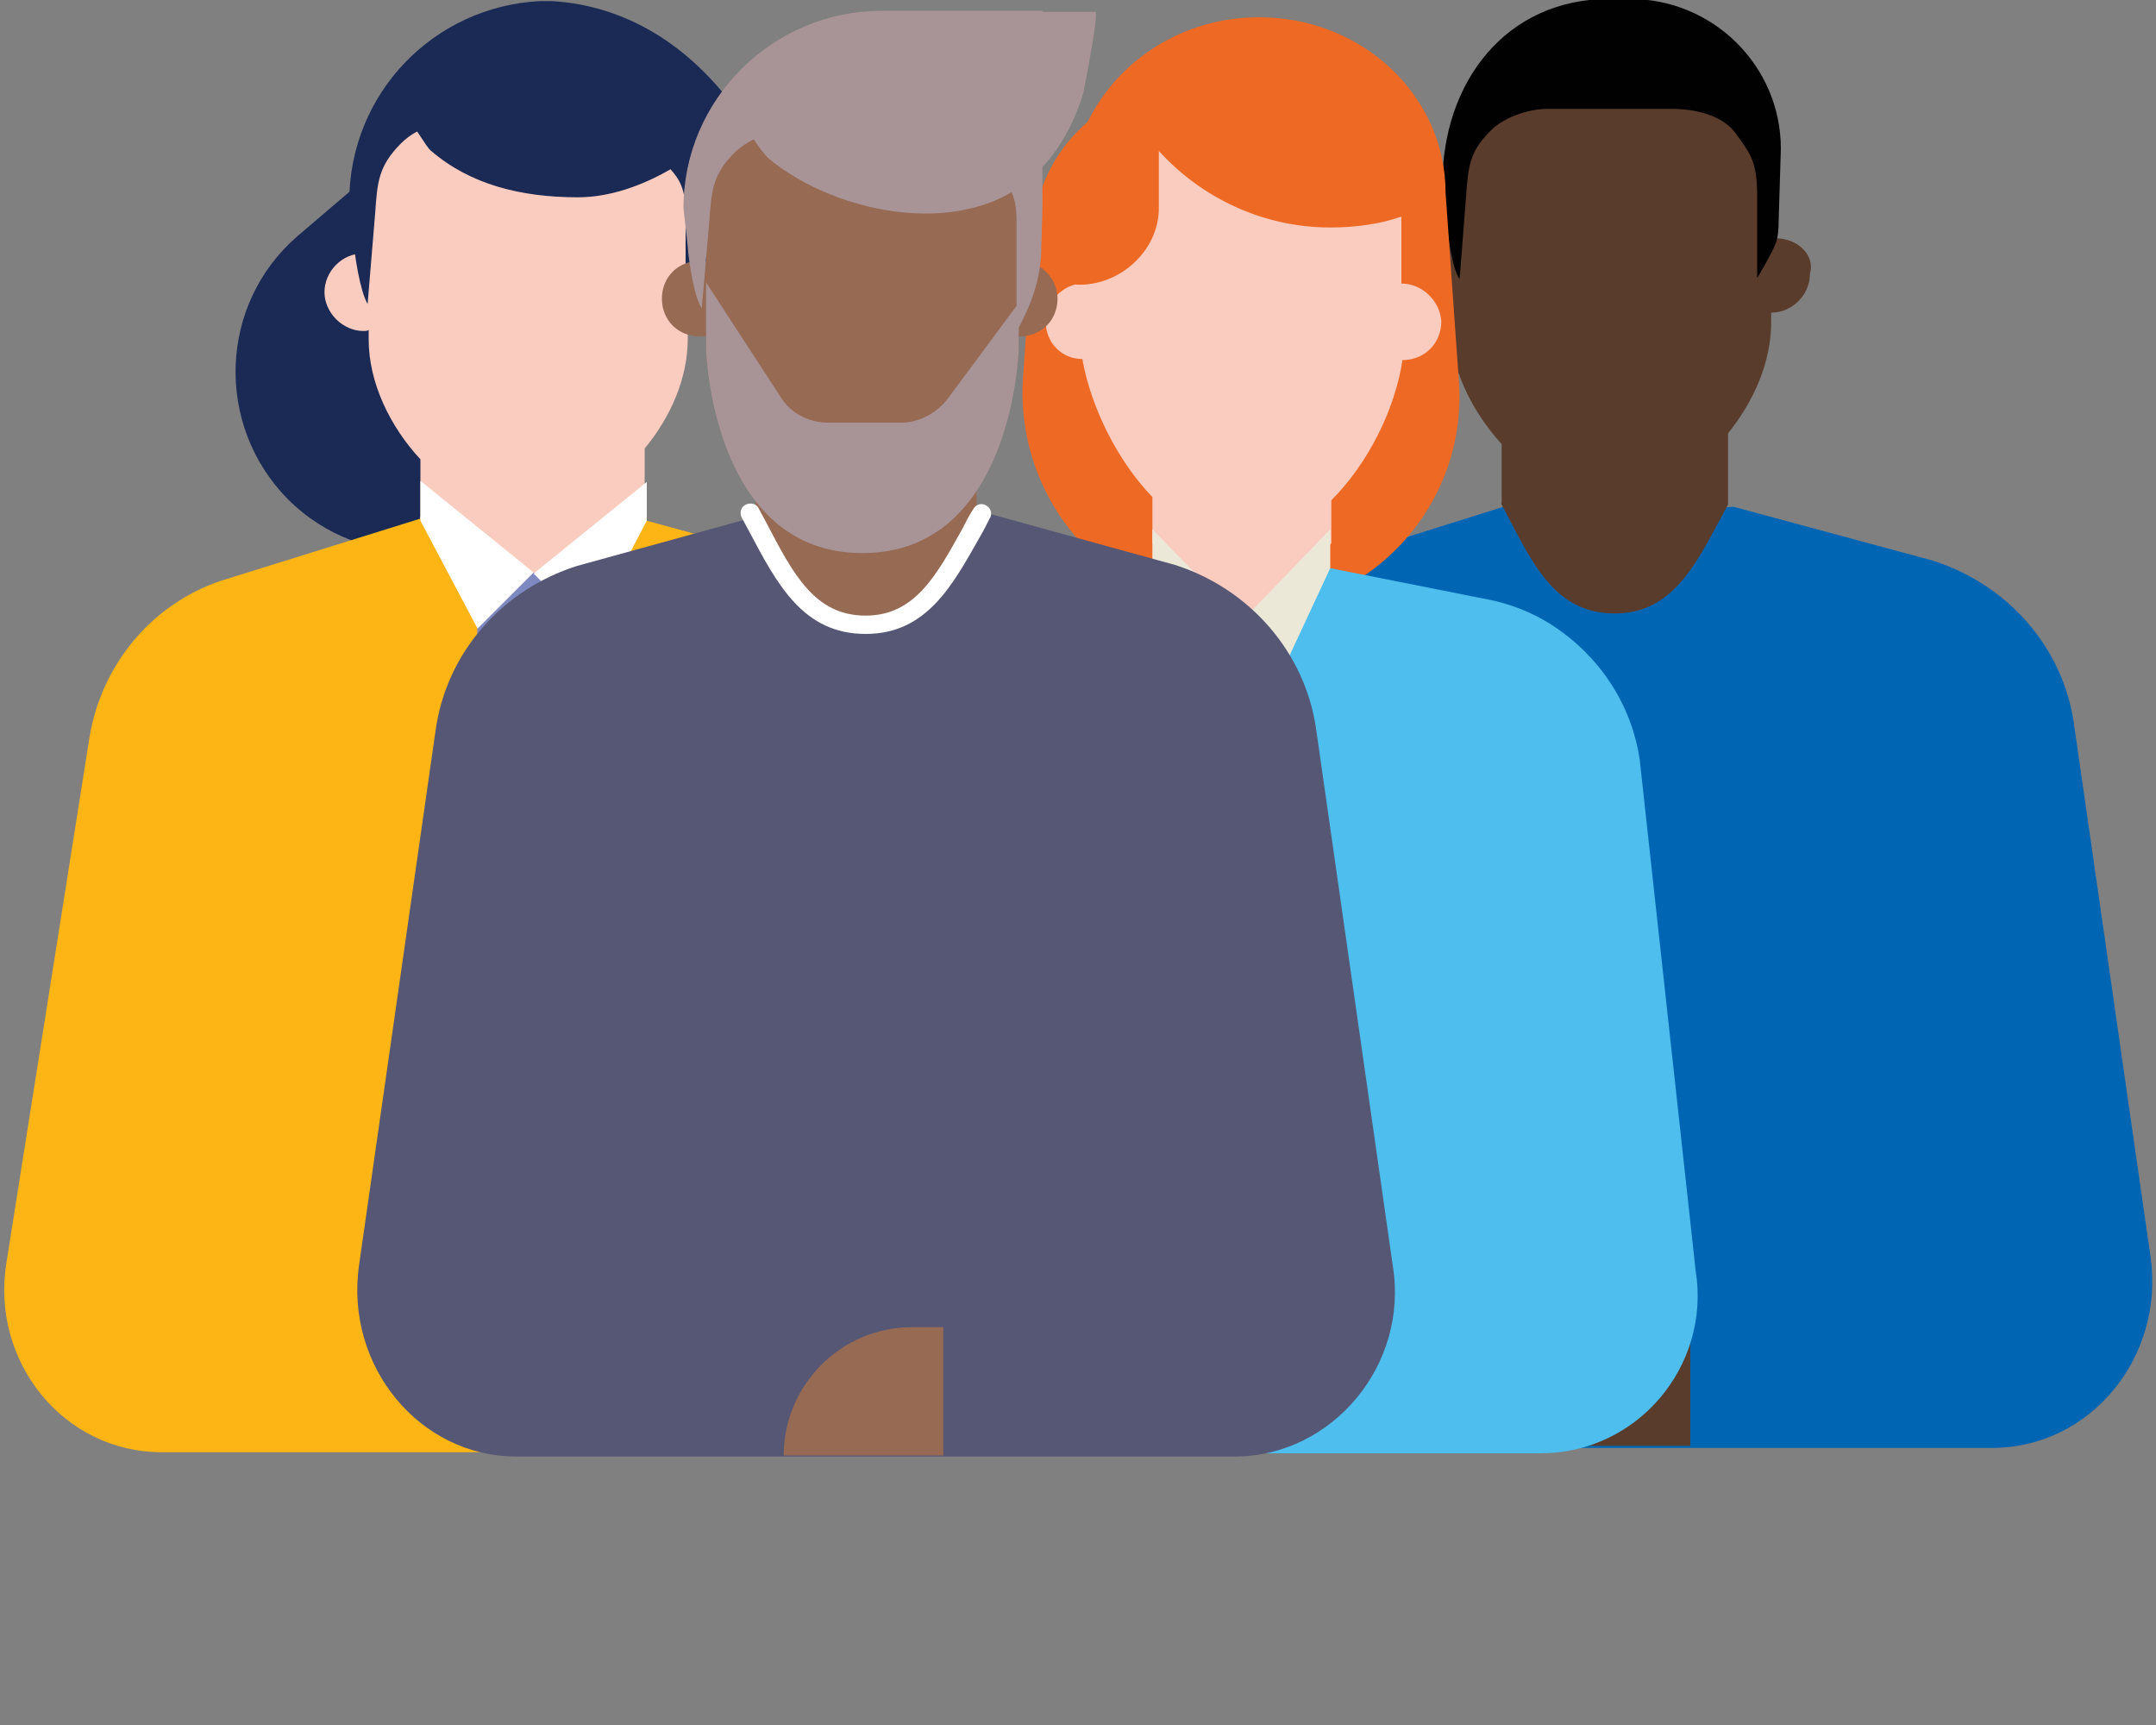
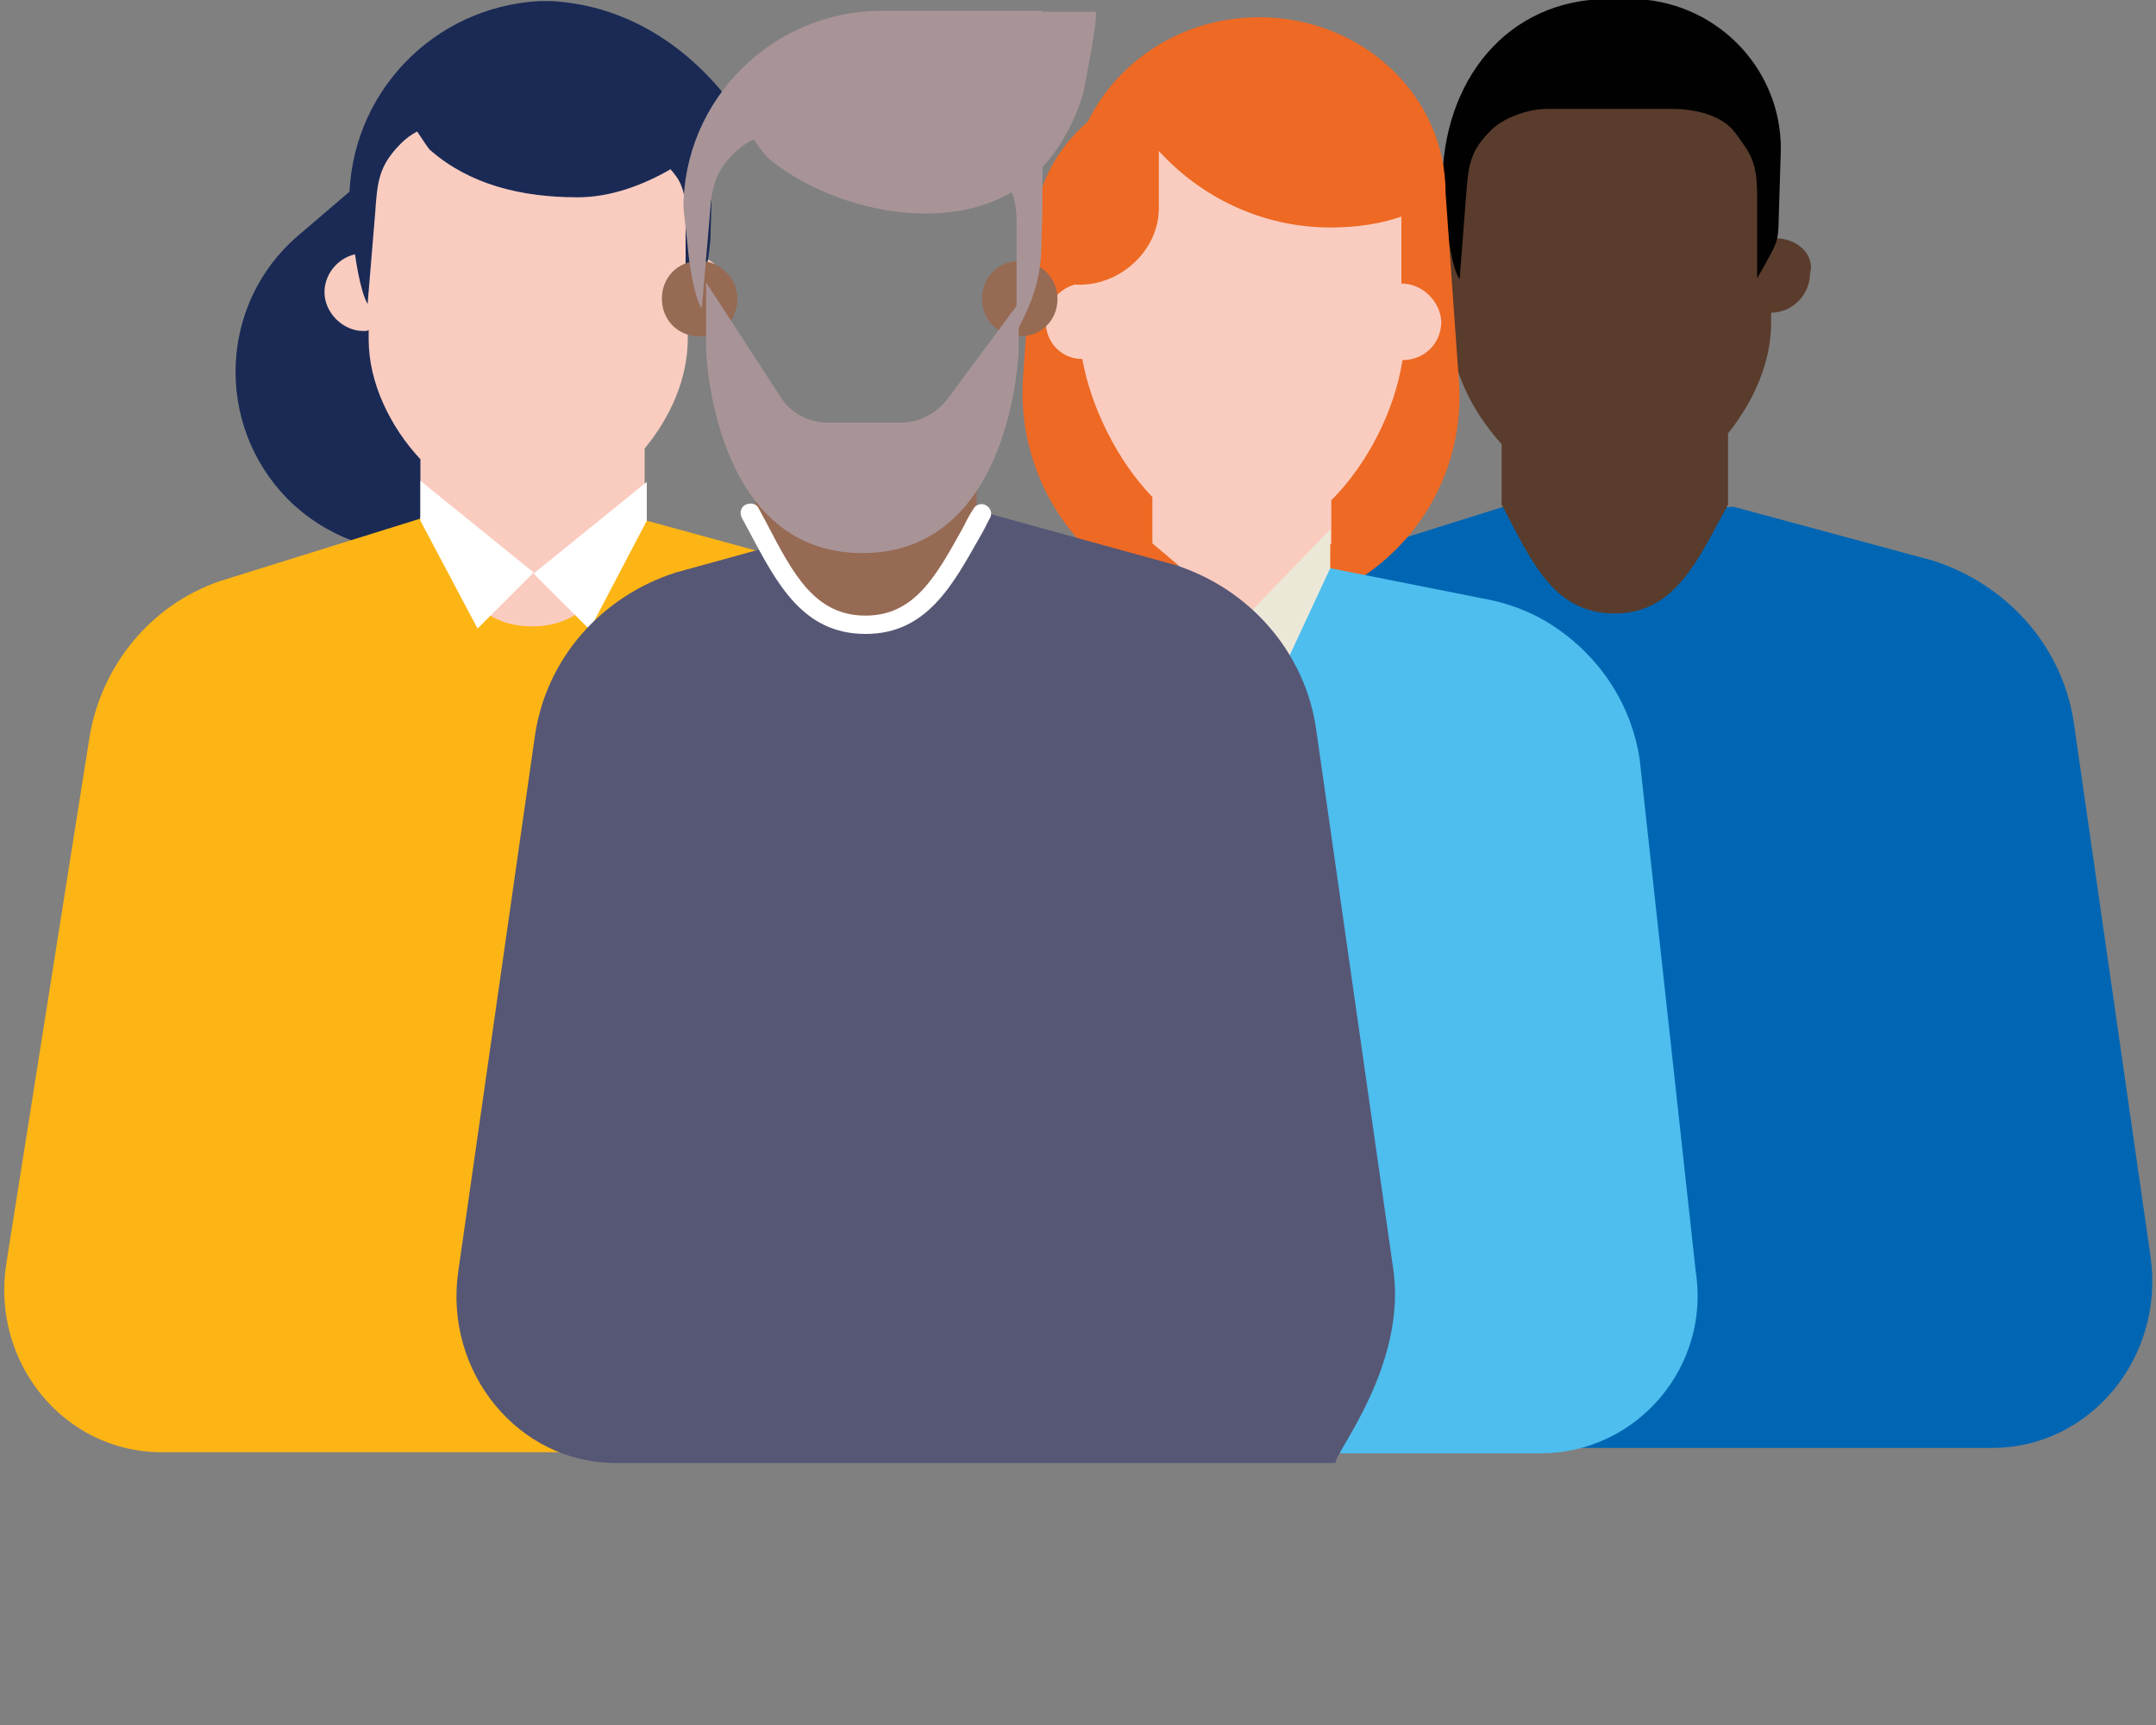
<svg xmlns="http://www.w3.org/2000/svg" version="1.1" id="Layer_1" x="0px" y="0px" viewBox="0 0 200 160" style="enable-background:new 0 0 200 160;" xml:space="preserve">
  <rect x="0" y="0" width="200" height="160" fill="#808080" stroke="none" />
  <style type="text/css">
	.st0{fill:#1A2A55;}
	.st1{fill:#0066B3;}
	.st2{fill:#5A3C2C;}
	.st3{fill:#010101;}
	.st4{fill:#EE6923;}
	.st5{fill:#4DBEEE;}
	.st6{fill:#FACCC0;}
	.st7{fill:#ECE8D8;}
	.st8{fill:#FDB515;}
	.st9{fill:#7F89C1;}
	.st10{fill:#FFFFFF;}
	.st11{fill:#565775;}
	.st12{fill:#976A54;}
	.st13{fill:#A89497;}
</style>
  <g>
    <g>
      <path class="st0" d="M60.4,34.6L60.4,34.6c5.3-5.3,5-13.9-0.6-19.5c-4.1-4.1-9.9-5.3-14.9-3.5c-3-0.2-6,0.6-8.4,2.7l0,0l-8.9,7.6    c-7.3,6.3-7.7,17.5-0.9,24.4c6.9,6.9,18.2,6.4,24.4-0.9L60.4,34.6z" />
    </g>
    <g>
      <path class="st1" d="M184.8,134.3h-69.4c-9.2,0-16.1-8.5-14.5-17.8l7.8-49.1c1.1-6.7,5.8-12.4,12.3-14.6l18.8-5.9l11,0.9l10-0.8    l18.5,5c6.9,2.2,12.1,8,13.1,15.2l7.1,49.4C200.8,125.9,193.9,134.3,184.8,134.3" />
    </g>
    <g>
      <path class="st2" d="M164.7,22.1L164.7,22.1v-5.7c0-6.4-5.3-11.6-11.7-11.6h-6.8c-6.4,0-11.7,7.9-11.7,14.3v3    c-0.2,0-0.4-0.1-0.5-0.1c-2,0-3.6,1.7-3.6,3.6s1.7,3.6,3.6,3.6c0.2,0,0.4,0,0.5-0.1V30c0,4.1,2,8.1,4.8,11.2v5.4    c0,0.1-0.1,0.1,0,0.2c2.8,5.3,4.8,10.1,10.5,10.1s7.8-5.2,10.5-10.1v-6.6c2.4-3,4-6.6,4-10.3V29c2,0,3.6-1.7,3.6-3.6    C168.4,23.7,166.8,22.1,164.7,22.1" />
    </g>
    <g>
      <path class="st3" d="M165.1,17.1l-0.1,3.2c0,2.2-0.3,2.4-1.3,4.3l-0.7,1.2v-7.6c0-3.2-0.6-3.9-1.9-5.7c-1.2-1.8-3.8-2.4-6-2.4    h-11.6c-1.7,0-4.1,0.8-5.3,2.1c-1.9,1.9-2,3.3-2.2,6l-0.6,7.7c-0.7-1-1.1-4.1-1.2-5.4l-0.4-3.4c0-9.5,5.9-17.2,15.5-17.2h1.9    c7.7,0,14,6.2,14,13.9L165.1,17.1z" />
    </g>
    <g>
-       <path class="st2" d="M154.1,123.4h2.7v10.7h-13.5C143.3,128.3,148.1,123.4,154.1,123.4" />
-     </g>
+       </g>
    <g>
      <path class="st4" d="M134.1,17.9L134.1,17.9c0-9-7.7-16.3-17.3-16.3c-7.1,0-13.1,4-15.9,9.7c-2.8,2.4-4.6,5.7-5,9.5l0,0l-1,14.2    c-0.8,11.8,8.5,21.9,20.2,21.9c11.9,0,21.3-10.1,20.2-22L134.1,17.9z" />
    </g>
    <g>
      <path class="st5" d="M142.9,134.8H86.1c-9,0-15.9-8.1-14.4-17.1l7.8-47.2c0.7-4.5,3.3-8.6,7-11.3c2-1.5,4.3-2.5,6.8-3.1l13.6-3.4    l8.7-0.9l7.8,0.9l14.1,2.8c2.3,0.4,4.5,1.2,6.5,2.5c4.3,2.8,7.3,7.2,8.1,12.4l5.2,47.5C158.7,126.7,151.9,134.8,142.9,134.8" />
    </g>
    <g>
      <path class="st6" d="M130,26.3v-5.7c0-6.3-5.2-9.8-11.5-9.8l-6.7-0.7c-6.3,0-11.5,7-11.5,13.3v2.9C98.6,26.4,97,28,97,29.8    c0,2,1.5,3.5,3.4,3.5c0.8,4.5,3.3,9.5,6.5,12.8v4.3l8.3,7l8.3-7v-4c3.4-3.4,5.9-8.4,6.6-13l0,0c2,0,3.6-1.5,3.6-3.6    C133.6,28,132,26.3,130,26.3" />
    </g>
    <g>
      <polygon class="st7" points="115.2,57.6 119.3,61.5 123.4,52.7 123.4,49.1   " />
    </g>
    <g>
-       <polygon class="st7" points="106.9,52.7 111.2,61.5 115.2,57.6 106.9,49.1   " />
-     </g>
+       </g>
    <g>
      <g>
        <path class="st4" d="M118.6,9.3h-6.7c-2,0-3.8,0.7-5.5,2.1l0,0c-0.2,0.1-0.3,0.3-0.5,0.4c0,0,0,0-0.1,0     c-3.3,2.8-5.9,7.5-5.9,11.7l-0.1,2.9c4,0.2,7.7-3.1,7.7-7.1V14c3.9,4.3,9.6,7.1,15.9,7.1c2.3,0,4.8-0.3,7.1-1.2     C130.3,13.8,124.7,9.3,118.6,9.3" />
      </g>
      <g>
        <path class="st8" d="M83.7,134.7H15c-9.1,0-15.9-8.4-14.4-17.6l7.7-48.7c1.1-6.7,5.7-12.3,12.1-14.5L39,48.1l11.1,1l9.9-0.8     l18.3,5c6.9,2.1,11.9,7.9,12.9,15.1l7.1,49C99.6,126.4,92.7,134.7,83.7,134.7" />
      </g>
      <g>
        <path class="st6" d="M63.9,23.6L63.9,23.6v-5.7c0-6.3-5.2-11.5-11.5-11.5h-6.7c-6.3,0-11.5,7.9-11.5,14.2v3     c-0.2,0-0.4-0.1-0.5-0.1c-2,0-3.6,1.7-3.6,3.6s1.7,3.6,3.6,3.6c0.2,0,0.4,0,0.5-0.1v0.9c0,4,2,8.1,4.8,11.1v5.3     c0,0.1-0.1,0.1,0,0.2c2.8,5.2,4.7,10,10.4,10s7.7-5.2,10.4-10v-6.5c2.4-2.9,4-6.5,4-10.2v-0.8c2,0,3.6-1.7,3.6-3.6     C67.5,25.2,65.9,23.6,63.9,23.6" />
      </g>
      <g>
        <path class="st0" d="M68.3,10.2C63.3,3.3,57,0.4,51.1,0.1H51c-0.1,0-0.2,0-0.4,0s-0.3,0-0.5,0l0,0c-9.9,0.5-17.7,8.6-17.7,18.6     l0.4,3.7c0.1,1.3,0.6,4.6,1.3,5.8l0.7-8.4c0.2-2.9,0.3-4.4,2.4-6.5c0.4-0.4,0.9-0.8,1.5-1.1c0.6,0.9,1.1,1.7,1.3,1.8     c3.6,3.1,8.3,4.3,13.6,4.3c3,0,6-1.1,8.6-2.6c0.8,0.9,1.4,1.8,1.4,4.1v10.5l0.6-1.2c1-2.2,1.5-4.5,1.7-6.9l0.1-3.5L64.8,14     C66.4,12.8,67.6,11.5,68.3,10.2" />
      </g>
    </g>
    <g>
-       <polygon class="st9" points="44.1,101.7 54.7,101.7 54.7,54.4 49.5,53.1 44.3,53   " />
-     </g>
+       </g>
    <g>
      <polygon class="st10" points="49.5,53.2 54.7,58.4 60,48.3 60,44.7   " />
    </g>
    <g>
      <polygon class="st10" points="39,48.3 44.3,58.3 49.5,53.1 39,44.6   " />
    </g>
    <g>
      <g>
-         <path class="st11" d="M129.2,117.4l-7.1-49.7c-1-7.2-6.2-13.1-13.1-15.3l-18.5-5.1L81.2,48L72,47.4l-18.5,5.1     c-6.9,2.2-12.1,8-13.1,15.3l-7.1,49.6c-1.3,9.3,5.6,17.7,14.6,17.7h33.4h33.4C123.6,135,130.7,126.6,129.2,117.4" />
+         <path class="st11" d="M129.2,117.4l-7.1-49.7c-1-7.2-6.2-13.1-13.1-15.3l-18.5-5.1L81.2,48l-18.5,5.1     c-6.9,2.2-12.1,8-13.1,15.3l-7.1,49.6c-1.3,9.3,5.6,17.7,14.6,17.7h33.4h33.4C123.6,135,130.7,126.6,129.2,117.4" />
      </g>
      <g>
        <path class="st12" d="M90.6,47.8l-5.5,7.9c-2.2,1.8-7.4,2.7-9.5,0.7l-5.5-9.1v-7.2h20.4C90.6,40.1,90.6,47.8,90.6,47.8z" />
      </g>
      <g>
        <path class="st12" d="M68.4,27.7c0,2-1.5,3.5-3.5,3.5s-3.5-1.5-3.5-3.5s1.5-3.5,3.5-3.5C66.8,24.2,68.4,25.8,68.4,27.7" />
      </g>
      <g>
        <path class="st12" d="M98.1,27.7c0,2-1.5,3.5-3.5,3.5s-3.5-1.5-3.5-3.5s1.5-3.5,3.5-3.5C96.5,24.2,98.1,25.8,98.1,27.7" />
      </g>
      <g>
-         <path class="st12" d="M80,48L80,48c-6.7,0-14.5-7.9-14.5-16V21.4c0-6.2,5.1-13.9,11.2-13.9h6.6c6.2,0,11.2,5.1,11.2,11.2v13.4     C94.5,40,86.7,48,80,48" />
-       </g>
+         </g>
      <g>
        <path class="st13" d="M96.7,19.4l-0.1,3.4c0,2.4-0.6,4.6-1.7,6.8l-0.6,1.2V20.5c0-3.5-1.4-3.6-2.8-5.6C90.3,13,88.1,12,85.8,12     H73.5c-1.8,0-4.1,0.9-5.4,2.2c-2,2-2.1,3.5-2.3,6.3l-0.7,8.1c-0.7-1-1.2-4.3-1.3-5.7l-0.4-3.6C63.4,9.2,71.7,1,81.8,1h14.9V19.4z     " />
      </g>
      <g>
        <path class="st13" d="M101.6,1.1c0.4,0-1,6.9-1.1,7.5c-0.8,2.7-2.2,5.3-4.1,7.2c-6.3,6.6-18.7,4.2-25.1-1.1c-0.5-0.4-5-6.1-1-6.1     c5.2,0,10.9-7.5,10.9-7.5L101.6,1.1" />
      </g>
      <g>
        <path class="st13" d="M65.5,26.2v6.2c0,0,0.5,18.9,14.5,18.9s14.5-18.9,14.5-18.9v-4.3L87.9,37c-1,1.3-2.6,2.2-4.3,2.2h-6.8     c-1.8,0-3.5-0.9-4.4-2.4L65.5,26.2z" />
      </g>
      <g>
        <path class="st10" d="M80.3,58.8c-5.8,0-8.2-4.6-10.8-9.5L68.8,48c-0.2-0.4-0.1-1,0.4-1.2c0.4-0.2,1-0.1,1.2,0.4l0.7,1.3     c2.5,4.8,4.5,8.6,9.2,8.6c4.6,0,6.6-3.8,9-8.1c0.3-0.6,0.6-1.2,1-1.8c0.2-0.4,0.8-0.6,1.2-0.3c0.4,0.2,0.6,0.8,0.3,1.2     c-0.3,0.6-0.6,1.2-0.9,1.7C88.4,54.2,86,58.8,80.3,58.8z" />
      </g>
      <g>
-         <path class="st12" d="M84.6,123.1h2.9V135H72.7C72.7,128.5,78,123.1,84.6,123.1" />
-       </g>
+         </g>
    </g>
  </g>
</svg>